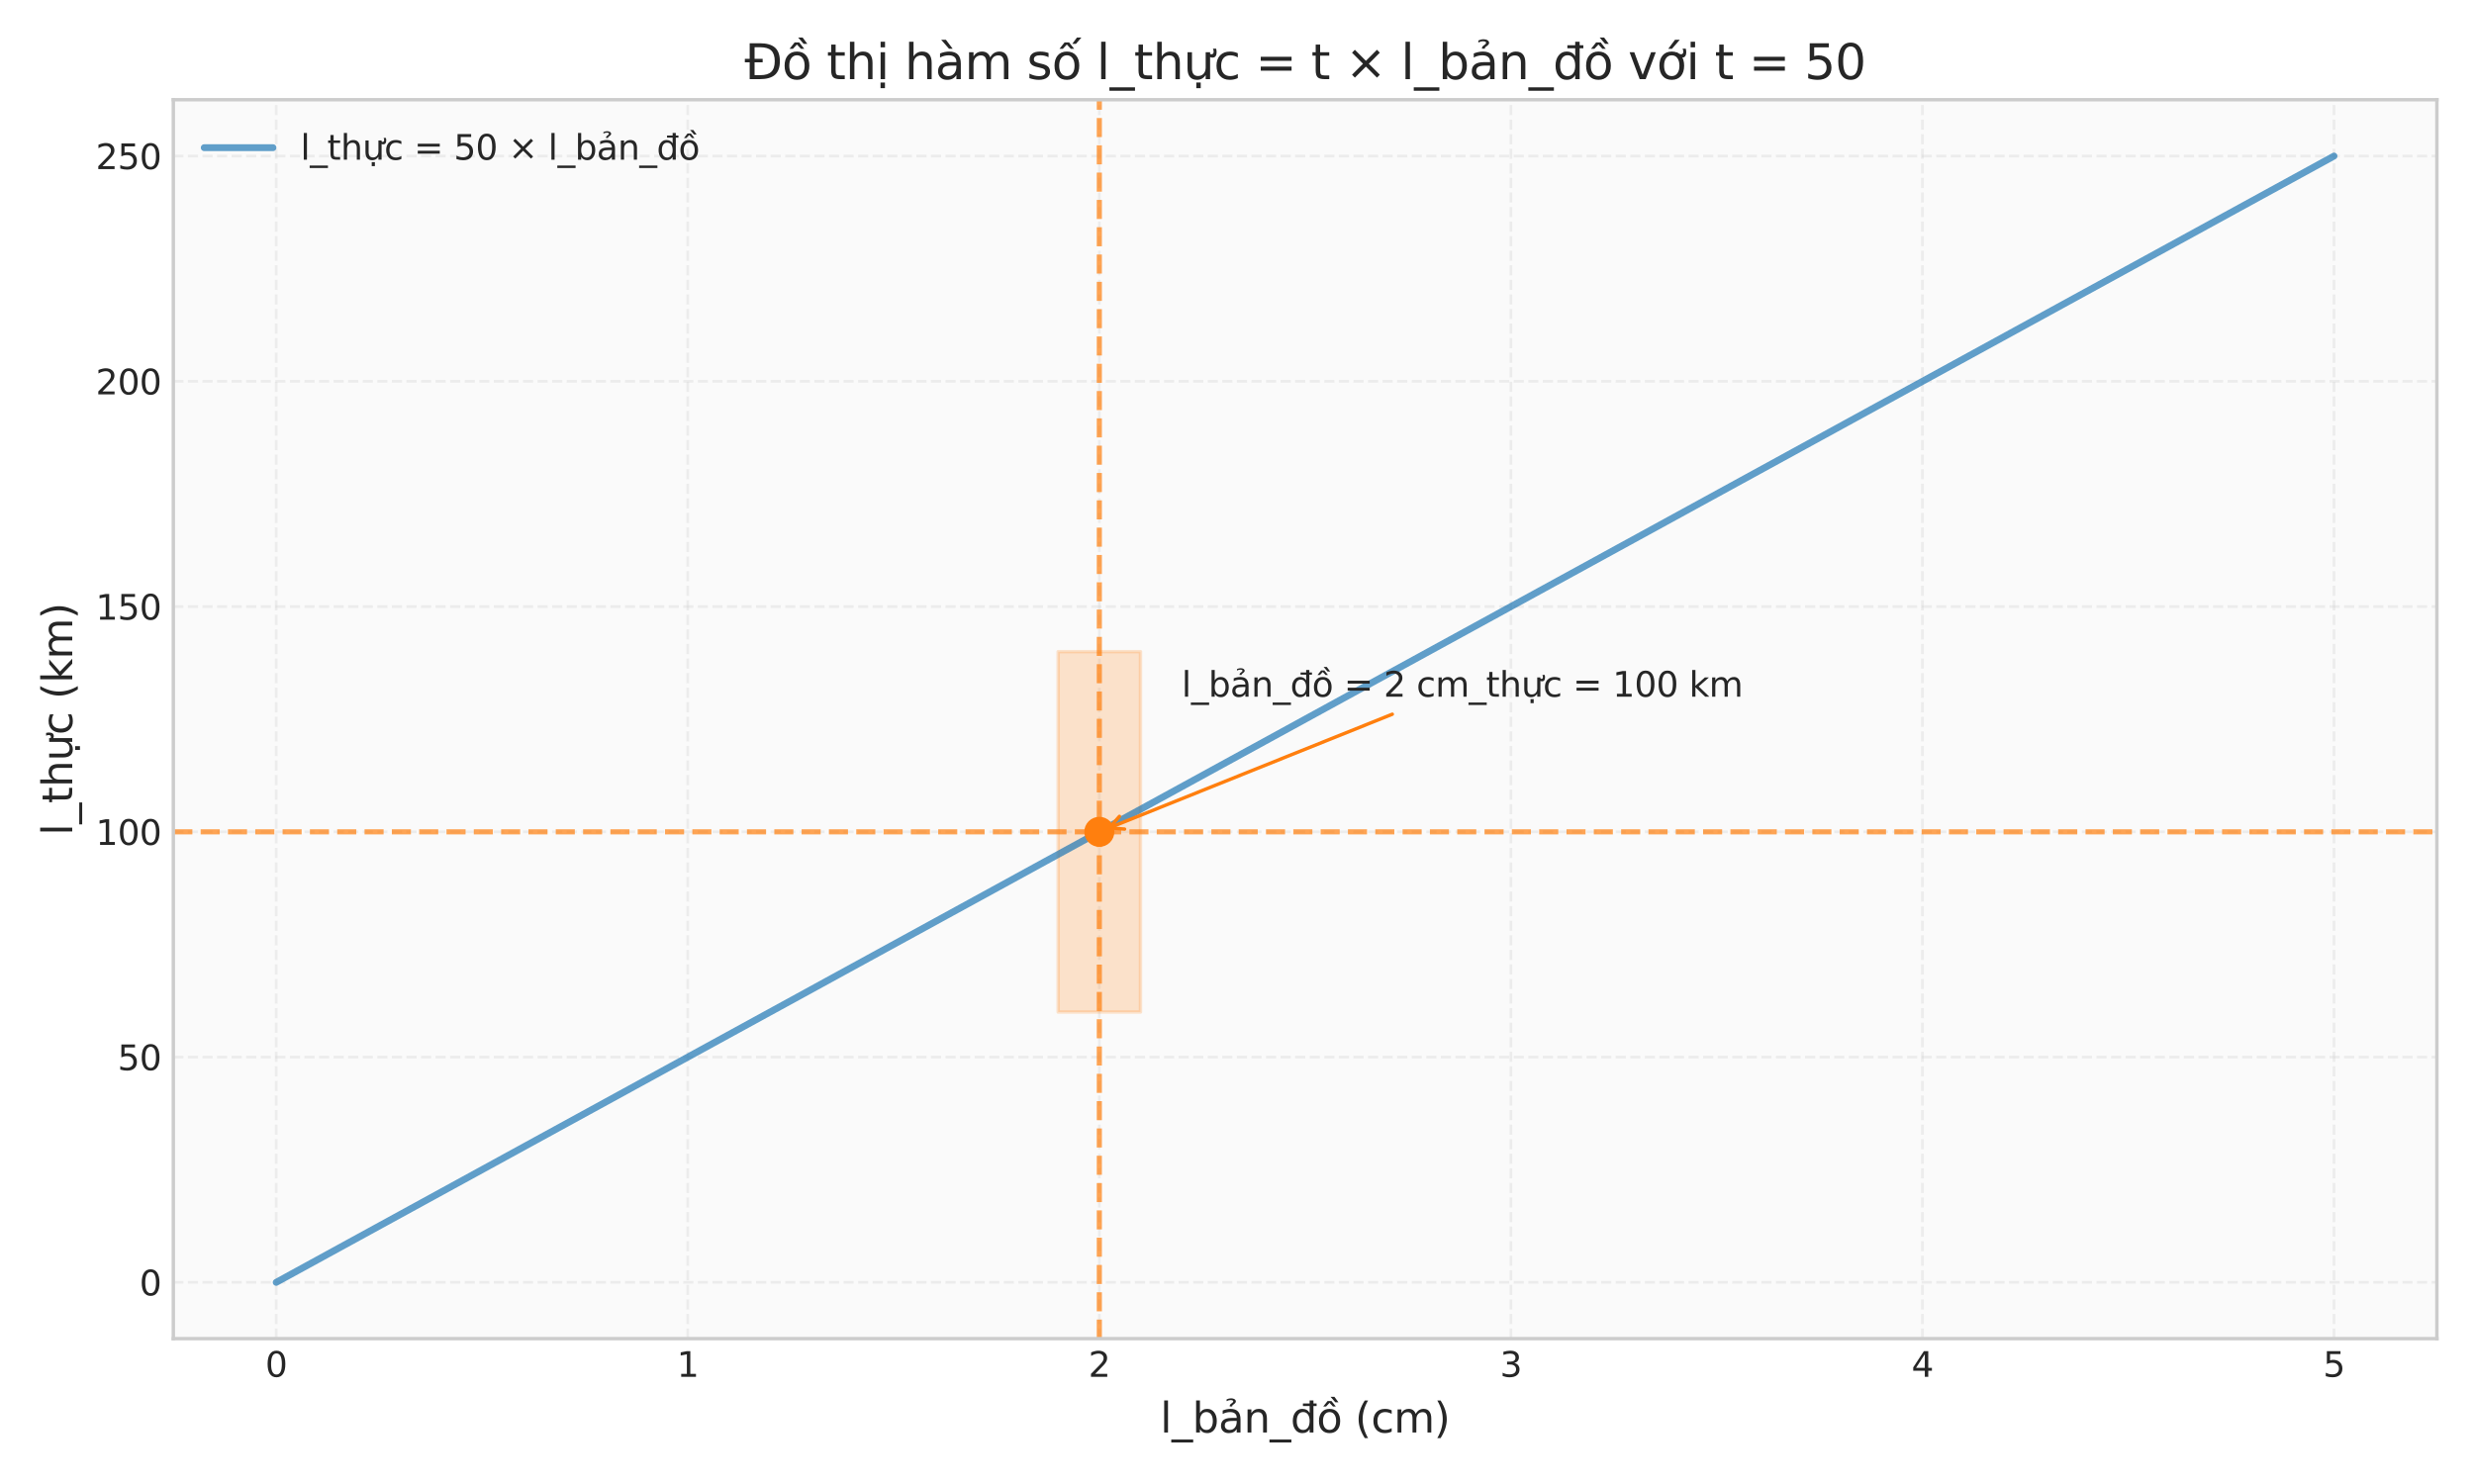
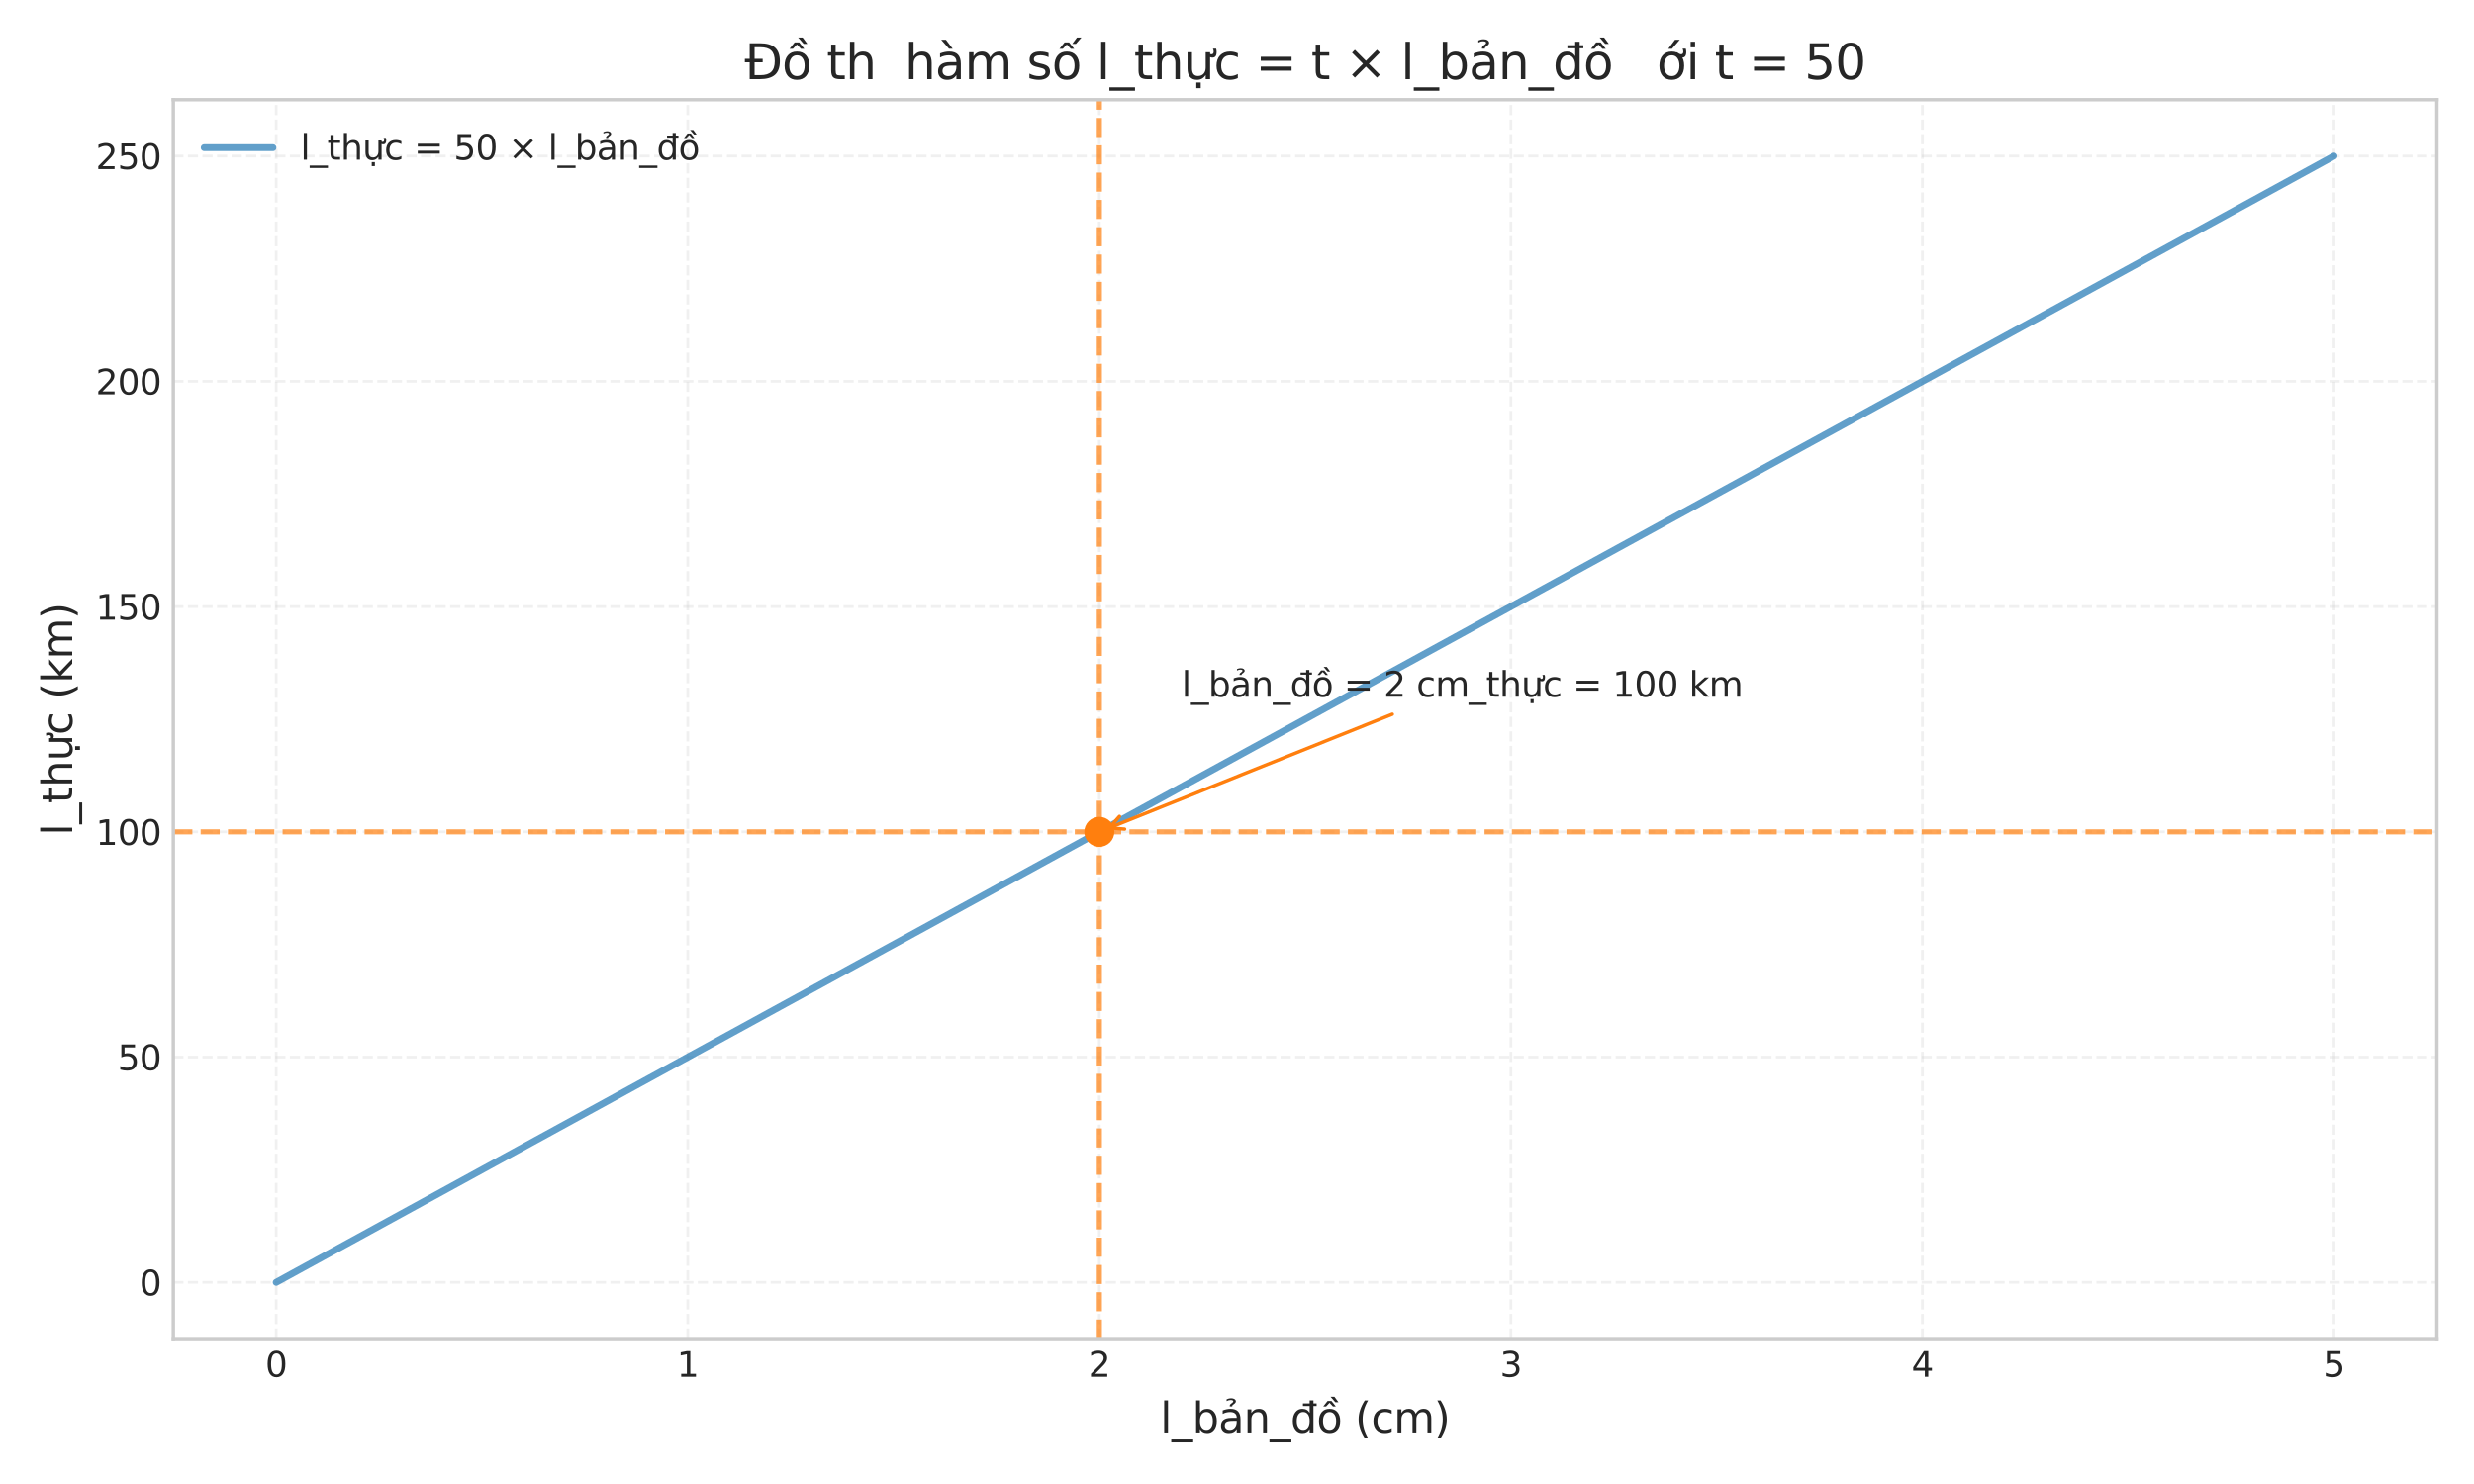
<svg xmlns="http://www.w3.org/2000/svg" xmlns:xlink="http://www.w3.org/1999/xlink" width="720pt" height="432pt" viewBox="0 0 720 432" version="1.1">
  <defs>
    <style type="text/css">*{stroke-linejoin: round; stroke-linecap: butt}</style>
  </defs>
  <g id="figure_1">
    <g id="patch_1">
-       <path d="M 0 432  L 720 432  L 720 0  L 0 0  z " style="fill: #ffffff" />
-     </g>
+       </g>
    <g id="axes_1">
      <g id="patch_2">
-         <path d="M 50.441 389.692  L 709.2 389.692  L 709.2 29.04  L 50.441 29.04  z " style="fill: #fafafa" />
-       </g>
+         </g>
      <g id="matplotlib.axis_1">
        <g id="xtick_1">
          <g id="line2d_1">
            <path d="M 80.385 389.692  L 80.385 29.04  " clip-path="url(#p7b6cdede09)" style="fill: none; stroke-dasharray: 2.96,1.28; stroke-dashoffset: 0; stroke: #cccccc; stroke-opacity: 0.3; stroke-width: 0.8" />
          </g>
          <g id="line2d_2" />
          <g id="text_1">
            <g style="fill: #262626" transform="translate(77.204 400.791) scale(0.1 -0.1)">
              <defs>
                <path id="DejaVuSans-30" d="M 2034 4250  Q 1547 4250 1301 3770  Q 1056 3291 1056 2328  Q 1056 1369 1301 889  Q 1547 409 2034 409  Q 2525 409 2770 889  Q 3016 1369 3016 2328  Q 3016 3291 2770 3770  Q 2525 4250 2034 4250  z M 2034 4750  Q 2819 4750 3233 4129  Q 3647 3509 3647 2328  Q 3647 1150 3233 529  Q 2819 -91 2034 -91  Q 1250 -91 836 529  Q 422 1150 422 2328  Q 422 3509 836 4129  Q 1250 4750 2034 4750  z " transform="scale(0.016)" />
              </defs>
              <use xlink:href="#DejaVuSans-30" />
            </g>
          </g>
        </g>
        <g id="xtick_2">
          <g id="line2d_3">
            <path d="M 200.159 389.692  L 200.159 29.04  " clip-path="url(#p7b6cdede09)" style="fill: none; stroke-dasharray: 2.96,1.28; stroke-dashoffset: 0; stroke: #cccccc; stroke-opacity: 0.3; stroke-width: 0.8" />
          </g>
          <g id="line2d_4" />
          <g id="text_2">
            <g style="fill: #262626" transform="translate(196.978 400.791) scale(0.1 -0.1)">
              <defs>
                <path id="DejaVuSans-31" d="M 794 531  L 1825 531  L 1825 4091  L 703 3866  L 703 4441  L 1819 4666  L 2450 4666  L 2450 531  L 3481 531  L 3481 0  L 794 0  L 794 531  z " transform="scale(0.016)" />
              </defs>
              <use xlink:href="#DejaVuSans-31" />
            </g>
          </g>
        </g>
        <g id="xtick_3">
          <g id="line2d_5">
            <path d="M 319.933 389.692  L 319.933 29.04  " clip-path="url(#p7b6cdede09)" style="fill: none; stroke-dasharray: 2.96,1.28; stroke-dashoffset: 0; stroke: #cccccc; stroke-opacity: 0.3; stroke-width: 0.8" />
          </g>
          <g id="line2d_6" />
          <g id="text_3">
            <g style="fill: #262626" transform="translate(316.752 400.791) scale(0.1 -0.1)">
              <defs>
                <path id="DejaVuSans-32" d="M 1228 531  L 3431 531  L 3431 0  L 469 0  L 469 531  Q 828 903 1448 1529  Q 2069 2156 2228 2338  Q 2531 2678 2651 2914  Q 2772 3150 2772 3378  Q 2772 3750 2511 3984  Q 2250 4219 1831 4219  Q 1534 4219 1204 4116  Q 875 4013 500 3803  L 500 4441  Q 881 4594 1212 4672  Q 1544 4750 1819 4750  Q 2544 4750 2975 4387  Q 3406 4025 3406 3419  Q 3406 3131 3298 2873  Q 3191 2616 2906 2266  Q 2828 2175 2409 1742  Q 1991 1309 1228 531  z " transform="scale(0.016)" />
              </defs>
              <use xlink:href="#DejaVuSans-32" />
            </g>
          </g>
        </g>
        <g id="xtick_4">
          <g id="line2d_7">
            <path d="M 439.708 389.692  L 439.708 29.04  " clip-path="url(#p7b6cdede09)" style="fill: none; stroke-dasharray: 2.96,1.28; stroke-dashoffset: 0; stroke: #cccccc; stroke-opacity: 0.3; stroke-width: 0.8" />
          </g>
          <g id="line2d_8" />
          <g id="text_4">
            <g style="fill: #262626" transform="translate(436.527 400.791) scale(0.1 -0.1)">
              <defs>
                <path id="DejaVuSans-33" d="M 2597 2516  Q 3050 2419 3304 2112  Q 3559 1806 3559 1356  Q 3559 666 3084 287  Q 2609 -91 1734 -91  Q 1441 -91 1130 -33  Q 819 25 488 141  L 488 750  Q 750 597 1062 519  Q 1375 441 1716 441  Q 2309 441 2620 675  Q 2931 909 2931 1356  Q 2931 1769 2642 2001  Q 2353 2234 1838 2234  L 1294 2234  L 1294 2753  L 1863 2753  Q 2328 2753 2575 2939  Q 2822 3125 2822 3475  Q 2822 3834 2567 4026  Q 2313 4219 1838 4219  Q 1578 4219 1281 4162  Q 984 4106 628 3988  L 628 4550  Q 988 4650 1302 4700  Q 1616 4750 1894 4750  Q 2613 4750 3031 4423  Q 3450 4097 3450 3541  Q 3450 3153 3228 2886  Q 3006 2619 2597 2516  z " transform="scale(0.016)" />
              </defs>
              <use xlink:href="#DejaVuSans-33" />
            </g>
          </g>
        </g>
        <g id="xtick_5">
          <g id="line2d_9">
            <path d="M 559.482 389.692  L 559.482 29.04  " clip-path="url(#p7b6cdede09)" style="fill: none; stroke-dasharray: 2.96,1.28; stroke-dashoffset: 0; stroke: #cccccc; stroke-opacity: 0.3; stroke-width: 0.8" />
          </g>
          <g id="line2d_10" />
          <g id="text_5">
            <g style="fill: #262626" transform="translate(556.301 400.791) scale(0.1 -0.1)">
              <defs>
                <path id="DejaVuSans-34" d="M 2419 4116  L 825 1625  L 2419 1625  L 2419 4116  z M 2253 4666  L 3047 4666  L 3047 1625  L 3713 1625  L 3713 1100  L 3047 1100  L 3047 0  L 2419 0  L 2419 1100  L 313 1100  L 313 1709  L 2253 4666  z " transform="scale(0.016)" />
              </defs>
              <use xlink:href="#DejaVuSans-34" />
            </g>
          </g>
        </g>
        <g id="xtick_6">
          <g id="line2d_11">
            <path d="M 679.256 389.692  L 679.256 29.04  " clip-path="url(#p7b6cdede09)" style="fill: none; stroke-dasharray: 2.96,1.28; stroke-dashoffset: 0; stroke: #cccccc; stroke-opacity: 0.3; stroke-width: 0.8" />
          </g>
          <g id="line2d_12" />
          <g id="text_6">
            <g style="fill: #262626" transform="translate(676.075 400.791) scale(0.1 -0.1)">
              <defs>
                <path id="DejaVuSans-35" d="M 691 4666  L 3169 4666  L 3169 4134  L 1269 4134  L 1269 2991  Q 1406 3038 1543 3061  Q 1681 3084 1819 3084  Q 2600 3084 3056 2656  Q 3513 2228 3513 1497  Q 3513 744 3044 326  Q 2575 -91 1722 -91  Q 1428 -91 1123 -41  Q 819 9 494 109  L 494 744  Q 775 591 1075 516  Q 1375 441 1709 441  Q 2250 441 2565 725  Q 2881 1009 2881 1497  Q 2881 1984 2565 2268  Q 2250 2553 1709 2553  Q 1456 2553 1204 2497  Q 953 2441 691 2322  L 691 4666  z " transform="scale(0.016)" />
              </defs>
              <use xlink:href="#DejaVuSans-35" />
            </g>
          </g>
        </g>
        <g id="text_7">
          <g style="fill: #262626" transform="translate(337.653 417.012) scale(0.12 -0.12)">
            <defs>
              <path id="DejaVuSans-6c" d="M 603 4863  L 1178 4863  L 1178 0  L 603 0  L 603 4863  z " transform="scale(0.016)" />
              <path id="DejaVuSans-5f" d="M 3263 -1063  L 3263 -1509  L -63 -1509  L -63 -1063  L 3263 -1063  z " transform="scale(0.016)" />
              <path id="DejaVuSans-62" d="M 3116 1747  Q 3116 2381 2855 2742  Q 2594 3103 2138 3103  Q 1681 3103 1420 2742  Q 1159 2381 1159 1747  Q 1159 1113 1420 752  Q 1681 391 2138 391  Q 2594 391 2855 752  Q 3116 1113 3116 1747  z M 1159 2969  Q 1341 3281 1617 3432  Q 1894 3584 2278 3584  Q 2916 3584 3314 3078  Q 3713 2572 3713 1747  Q 3713 922 3314 415  Q 2916 -91 2278 -91  Q 1894 -91 1617 61  Q 1341 213 1159 525  L 1159 0  L 581 0  L 581 4863  L 1159 4863  L 1159 2969  z " transform="scale(0.016)" />
              <path id="DejaVuSans-1ea3" d="M 2194 1759  Q 1497 1759 1228 1600  Q 959 1441 959 1056  Q 959 750 1161 570  Q 1363 391 1709 391  Q 2188 391 2477 730  Q 2766 1069 2766 1631  L 2766 1759  L 2194 1759  z M 3341 1997  L 3341 0  L 2766 0  L 2766 531  Q 2569 213 2275 61  Q 1981 -91 1556 -91  Q 1019 -91 701 211  Q 384 513 384 1019  Q 384 1609 779 1909  Q 1175 2209 1959 2209  L 2766 2209  L 2766 2266  Q 2766 2663 2505 2880  Q 2244 3097 1772 3097  Q 1472 3097 1187 3025  Q 903 2953 641 2809  L 641 3341  Q 956 3463 1253 3523  Q 1550 3584 1831 3584  Q 2591 3584 2966 3190  Q 3341 2797 3341 1997  z M 1236 5025  Q 1586 5184 1914 5184  Q 2239 5184 2437 5051  Q 2636 4919 2636 4709  Q 2636 4519 2361 4316  L 2223 4216  Q 2114 4134 2102 4106  Q 2080 4056 2080 3956  L 1708 3956  L 1708 3994  Q 1708 4119 1755 4203  Q 1802 4288 1961 4403  L 2102 4509  Q 2245 4616 2245 4741  Q 2245 4806 2148 4862  Q 2052 4919 1830 4919  Q 1548 4919 1236 4756  L 1236 5025  z " transform="scale(0.016)" />
              <path id="DejaVuSans-6e" d="M 3513 2113  L 3513 0  L 2938 0  L 2938 2094  Q 2938 2591 2744 2837  Q 2550 3084 2163 3084  Q 1697 3084 1428 2787  Q 1159 2491 1159 1978  L 1159 0  L 581 0  L 581 3500  L 1159 3500  L 1159 2956  Q 1366 3272 1645 3428  Q 1925 3584 2291 3584  Q 2894 3584 3203 3211  Q 3513 2838 3513 2113  z " transform="scale(0.016)" />
              <path id="DejaVuSans-111" d="M 2906 2969  L 2906 4013  L 1888 4013  L 1888 4403  L 2906 4403  L 2906 4863  L 3481 4863  L 3481 4403  L 3963 4403  L 3963 4013  L 3481 4013  L 3481 0  L 2906 0  L 2906 525  Q 2725 213 2448 61  Q 2172 -91 1784 -91  Q 1150 -91 751 415  Q 353 922 353 1747  Q 353 2572 751 3078  Q 1150 3584 1784 3584  Q 2172 3584 2448 3432  Q 2725 3281 2906 2969  z M 947 1747  Q 947 1113 1208 752  Q 1469 391 1925 391  Q 2381 391 2643 752  Q 2906 1113 2906 1747  Q 2906 2381 2643 2742  Q 2381 3103 1925 3103  Q 1469 3103 1208 2742  Q 947 2381 947 1747  z " transform="scale(0.016)" />
              <path id="DejaVuSans-1ed3" d="M 2694 5409  L 3306 4584  L 2828 4584  L 2110 5409  L 2694 5409  z M 1658 4775  L 2246 4775  L 2905 3944  L 2471 3944  L 1952 4500  L 1433 3944  L 999 3944  L 1658 4775  z M 1959 3097  Q 1497 3097 1228 2736  Q 959 2375 959 1747  Q 959 1119 1226 758  Q 1494 397 1959 397  Q 2419 397 2687 759  Q 2956 1122 2956 1747  Q 2956 2369 2687 2733  Q 2419 3097 1959 3097  z M 1959 3584  Q 2709 3584 3137 3096  Q 3566 2609 3566 1747  Q 3566 888 3137 398  Q 2709 -91 1959 -91  Q 1206 -91 779 398  Q 353 888 353 1747  Q 353 2609 779 3096  Q 1206 3584 1959 3584  z " transform="scale(0.016)" />
              <path id="DejaVuSans-20" transform="scale(0.016)" />
              <path id="DejaVuSans-28" d="M 1984 4856  Q 1566 4138 1362 3434  Q 1159 2731 1159 2009  Q 1159 1288 1364 580  Q 1569 -128 1984 -844  L 1484 -844  Q 1016 -109 783 600  Q 550 1309 550 2009  Q 550 2706 781 3412  Q 1013 4119 1484 4856  L 1984 4856  z " transform="scale(0.016)" />
              <path id="DejaVuSans-63" d="M 3122 3366  L 3122 2828  Q 2878 2963 2633 3030  Q 2388 3097 2138 3097  Q 1578 3097 1268 2742  Q 959 2388 959 1747  Q 959 1106 1268 751  Q 1578 397 2138 397  Q 2388 397 2633 464  Q 2878 531 3122 666  L 3122 134  Q 2881 22 2623 -34  Q 2366 -91 2075 -91  Q 1284 -91 818 406  Q 353 903 353 1747  Q 353 2603 823 3093  Q 1294 3584 2113 3584  Q 2378 3584 2631 3529  Q 2884 3475 3122 3366  z " transform="scale(0.016)" />
              <path id="DejaVuSans-6d" d="M 3328 2828  Q 3544 3216 3844 3400  Q 4144 3584 4550 3584  Q 5097 3584 5394 3201  Q 5691 2819 5691 2113  L 5691 0  L 5113 0  L 5113 2094  Q 5113 2597 4934 2840  Q 4756 3084 4391 3084  Q 3944 3084 3684 2787  Q 3425 2491 3425 1978  L 3425 0  L 2847 0  L 2847 2094  Q 2847 2600 2669 2842  Q 2491 3084 2119 3084  Q 1678 3084 1418 2786  Q 1159 2488 1159 1978  L 1159 0  L 581 0  L 581 3500  L 1159 3500  L 1159 2956  Q 1356 3278 1631 3431  Q 1906 3584 2284 3584  Q 2666 3584 2933 3390  Q 3200 3197 3328 2828  z " transform="scale(0.016)" />
              <path id="DejaVuSans-29" d="M 513 4856  L 1013 4856  Q 1481 4119 1714 3412  Q 1947 2706 1947 2009  Q 1947 1309 1714 600  Q 1481 -109 1013 -844  L 513 -844  Q 928 -128 1133 580  Q 1338 1288 1338 2009  Q 1338 2731 1133 3434  Q 928 4138 513 4856  z " transform="scale(0.016)" />
            </defs>
            <use xlink:href="#DejaVuSans-6c" />
            <use xlink:href="#DejaVuSans-5f" transform="translate(27.783 0)" />
            <use xlink:href="#DejaVuSans-62" transform="translate(77.783 0)" />
            <use xlink:href="#DejaVuSans-1ea3" transform="translate(141.26 0)" />
            <use xlink:href="#DejaVuSans-6e" transform="translate(202.539 0)" />
            <use xlink:href="#DejaVuSans-5f" transform="translate(265.918 0)" />
            <use xlink:href="#DejaVuSans-111" transform="translate(315.918 0)" />
            <use xlink:href="#DejaVuSans-1ed3" transform="translate(379.395 0)" />
            <use xlink:href="#DejaVuSans-20" transform="translate(440.576 0)" />
            <use xlink:href="#DejaVuSans-28" transform="translate(472.363 0)" />
            <use xlink:href="#DejaVuSans-63" transform="translate(511.377 0)" />
            <use xlink:href="#DejaVuSans-6d" transform="translate(566.357 0)" />
            <use xlink:href="#DejaVuSans-29" transform="translate(663.77 0)" />
          </g>
        </g>
      </g>
      <g id="matplotlib.axis_2">
        <g id="ytick_1">
          <g id="line2d_13">
            <path d="M 50.441 373.299  L 709.2 373.299  " clip-path="url(#p7b6cdede09)" style="fill: none; stroke-dasharray: 2.96,1.28; stroke-dashoffset: 0; stroke: #cccccc; stroke-opacity: 0.3; stroke-width: 0.8" />
          </g>
          <g id="line2d_14" />
          <g id="text_8">
            <g style="fill: #262626" transform="translate(40.579 377.098) scale(0.1 -0.1)">
              <use xlink:href="#DejaVuSans-30" />
            </g>
          </g>
        </g>
        <g id="ytick_2">
          <g id="line2d_15">
            <path d="M 50.441 307.726  L 709.2 307.726  " clip-path="url(#p7b6cdede09)" style="fill: none; stroke-dasharray: 2.96,1.28; stroke-dashoffset: 0; stroke: #cccccc; stroke-opacity: 0.3; stroke-width: 0.8" />
          </g>
          <g id="line2d_16" />
          <g id="text_9">
            <g style="fill: #262626" transform="translate(34.216 311.525) scale(0.1 -0.1)">
              <use xlink:href="#DejaVuSans-35" />
              <use xlink:href="#DejaVuSans-30" transform="translate(63.623 0)" />
            </g>
          </g>
        </g>
        <g id="ytick_3">
          <g id="line2d_17">
            <path d="M 50.441 242.153  L 709.2 242.153  " clip-path="url(#p7b6cdede09)" style="fill: none; stroke-dasharray: 2.96,1.28; stroke-dashoffset: 0; stroke: #cccccc; stroke-opacity: 0.3; stroke-width: 0.8" />
          </g>
          <g id="line2d_18" />
          <g id="text_10">
            <g style="fill: #262626" transform="translate(27.854 245.952) scale(0.1 -0.1)">
              <use xlink:href="#DejaVuSans-31" />
              <use xlink:href="#DejaVuSans-30" transform="translate(63.623 0)" />
              <use xlink:href="#DejaVuSans-30" transform="translate(127.246 0)" />
            </g>
          </g>
        </g>
        <g id="ytick_4">
          <g id="line2d_19">
            <path d="M 50.441 176.58  L 709.2 176.58  " clip-path="url(#p7b6cdede09)" style="fill: none; stroke-dasharray: 2.96,1.28; stroke-dashoffset: 0; stroke: #cccccc; stroke-opacity: 0.3; stroke-width: 0.8" />
          </g>
          <g id="line2d_20" />
          <g id="text_11">
            <g style="fill: #262626" transform="translate(27.854 180.379) scale(0.1 -0.1)">
              <use xlink:href="#DejaVuSans-31" />
              <use xlink:href="#DejaVuSans-35" transform="translate(63.623 0)" />
              <use xlink:href="#DejaVuSans-30" transform="translate(127.246 0)" />
            </g>
          </g>
        </g>
        <g id="ytick_5">
          <g id="line2d_21">
            <path d="M 50.441 111.006  L 709.2 111.006  " clip-path="url(#p7b6cdede09)" style="fill: none; stroke-dasharray: 2.96,1.28; stroke-dashoffset: 0; stroke: #cccccc; stroke-opacity: 0.3; stroke-width: 0.8" />
          </g>
          <g id="line2d_22" />
          <g id="text_12">
            <g style="fill: #262626" transform="translate(27.854 114.806) scale(0.1 -0.1)">
              <use xlink:href="#DejaVuSans-32" />
              <use xlink:href="#DejaVuSans-30" transform="translate(63.623 0)" />
              <use xlink:href="#DejaVuSans-30" transform="translate(127.246 0)" />
            </g>
          </g>
        </g>
        <g id="ytick_6">
          <g id="line2d_23">
            <path d="M 50.441 45.433  L 709.2 45.433  " clip-path="url(#p7b6cdede09)" style="fill: none; stroke-dasharray: 2.96,1.28; stroke-dashoffset: 0; stroke: #cccccc; stroke-opacity: 0.3; stroke-width: 0.8" />
          </g>
          <g id="line2d_24" />
          <g id="text_13">
            <g style="fill: #262626" transform="translate(27.854 49.233) scale(0.1 -0.1)">
              <use xlink:href="#DejaVuSans-32" />
              <use xlink:href="#DejaVuSans-35" transform="translate(63.623 0)" />
              <use xlink:href="#DejaVuSans-30" transform="translate(127.246 0)" />
            </g>
          </g>
        </g>
        <g id="text_14">
          <g style="fill: #262626" transform="translate(21.024 243.197) rotate(-90) scale(0.12 -0.12)">
            <defs>
              <path id="DejaVuSans-74" d="M 1172 4494  L 1172 3500  L 2356 3500  L 2356 3053  L 1172 3053  L 1172 1153  Q 1172 725 1289 603  Q 1406 481 1766 481  L 2356 481  L 2356 0  L 1766 0  Q 1100 0 847 248  Q 594 497 594 1153  L 594 3053  L 172 3053  L 172 3500  L 594 3500  L 594 4494  L 1172 4494  z " transform="scale(0.016)" />
              <path id="DejaVuSans-68" d="M 3513 2113  L 3513 0  L 2938 0  L 2938 2094  Q 2938 2591 2744 2837  Q 2550 3084 2163 3084  Q 1697 3084 1428 2787  Q 1159 2491 1159 1978  L 1159 0  L 581 0  L 581 4863  L 1159 4863  L 1159 2956  Q 1366 3272 1645 3428  Q 1925 3584 2291 3584  Q 2894 3584 3203 3211  Q 3513 2838 3513 2113  z " transform="scale(0.016)" />
              <path id="DejaVuSans-1ef1" d="M 3094 3136  L 3094 3508  Q 3285 3367 3422 3300  Q 3560 3233 3657 3233  Q 3800 3233 3872 3319  Q 3944 3405 3944 3573  Q 3944 3673 3920 3770  Q 3897 3867 3850 3964  L 4266 3964  Q 4297 3845 4312 3739  Q 4328 3633 4328 3539  Q 4328 3158 4192 2978  Q 4057 2798 3766 2798  Q 3616 2798 3452 2881  Q 3288 2964 3094 3136  z M 552 1381  L 552 3500  L 1127 3500  L 1127 1403  Q 1127 906 1320 657  Q 1514 409 1902 409  Q 2367 409 2637 706  Q 2908 1003 2908 1516  L 2908 3500  L 3483 3500  L 3483 0  L 2908 0  L 2908 538  Q 2699 219 2422 64  Q 2146 -91 1780 -91  Q 1177 -91 864 284  Q 552 659 552 1381  z M 1999 3584  L 1999 3584  z M 1690 -441  L 2265 -441  L 2265 -1172  L 1690 -1172  L 1690 -441  z " transform="scale(0.016)" />
              <path id="DejaVuSans-6b" d="M 581 4863  L 1159 4863  L 1159 1991  L 2875 3500  L 3609 3500  L 1753 1863  L 3688 0  L 2938 0  L 1159 1709  L 1159 0  L 581 0  L 581 4863  z " transform="scale(0.016)" />
            </defs>
            <use xlink:href="#DejaVuSans-6c" />
            <use xlink:href="#DejaVuSans-5f" transform="translate(27.783 0)" />
            <use xlink:href="#DejaVuSans-74" transform="translate(77.783 0)" />
            <use xlink:href="#DejaVuSans-68" transform="translate(116.992 0)" />
            <use xlink:href="#DejaVuSans-1ef1" transform="translate(180.371 0)" />
            <use xlink:href="#DejaVuSans-63" transform="translate(243.75 0)" />
            <use xlink:href="#DejaVuSans-20" transform="translate(298.73 0)" />
            <use xlink:href="#DejaVuSans-28" transform="translate(330.518 0)" />
            <use xlink:href="#DejaVuSans-6b" transform="translate(369.531 0)" />
            <use xlink:href="#DejaVuSans-6d" transform="translate(427.441 0)" />
            <use xlink:href="#DejaVuSans-29" transform="translate(524.854 0)" />
          </g>
        </g>
      </g>
      <g id="patch_3">
-         <path d="M 307.956 294.611  L 331.911 294.611  L 331.911 189.694  L 307.956 189.694  z " clip-path="url(#p7b6cdede09)" style="fill: #ff7f0e; opacity: 0.2; stroke: #ff7f0e; stroke-linejoin: miter" />
-       </g>
+         </g>
      <g id="line2d_25">
        <path d="M 80.385 373.299  L 86.434 369.987  L 92.483 366.676  L 98.532 363.364  L 104.582 360.052  L 110.631 356.74  L 116.68 353.429  L 122.729 350.117  L 128.778 346.805  L 134.828 343.493  L 140.877 340.181  L 146.926 336.87  L 152.975 333.558  L 159.025 330.246  L 165.074 326.934  L 171.123 323.623  L 177.172 320.311  L 183.221 316.999  L 189.271 313.687  L 195.32 310.375  L 201.369 307.064  L 207.418 303.752  L 213.467 300.44  L 219.517 297.128  L 225.566 293.817  L 231.615 290.505  L 237.664 287.193  L 243.713 283.881  L 249.763 280.569  L 255.812 277.258  L 261.861 273.946  L 267.91 270.634  L 273.959 267.322  L 280.009 264.011  L 286.058 260.699  L 292.107 257.387  L 298.156 254.075  L 304.206 250.763  L 310.255 247.452  L 316.304 244.14  L 322.353 240.828  L 328.402 237.516  L 334.452 234.205  L 340.501 230.893  L 346.55 227.581  L 352.599 224.269  L 358.648 220.957  L 364.698 217.646  L 370.747 214.334  L 376.796 211.022  L 382.845 207.71  L 388.894 204.399  L 394.944 201.087  L 400.993 197.775  L 407.042 194.463  L 413.091 191.151  L 419.14 187.84  L 425.19 184.528  L 431.239 181.216  L 437.288 177.904  L 443.337 174.593  L 449.387 171.281  L 455.436 167.969  L 461.485 164.657  L 467.534 161.345  L 473.583 158.034  L 479.633 154.722  L 485.682 151.41  L 491.731 148.098  L 497.78 144.787  L 503.829 141.475  L 509.879 138.163  L 515.928 134.851  L 521.977 131.539  L 528.026 128.228  L 534.075 124.916  L 540.125 121.604  L 546.174 118.292  L 552.223 114.981  L 558.272 111.669  L 564.321 108.357  L 570.371 105.045  L 576.42 101.734  L 582.469 98.422  L 588.518 95.11  L 594.568 91.798  L 600.617 88.486  L 606.666 85.175  L 612.715 81.863  L 618.764 78.551  L 624.814 75.239  L 630.863 71.928  L 636.912 68.616  L 642.961 65.304  L 649.01 61.992  L 655.06 58.68  L 661.109 55.369  L 667.158 52.057  L 673.207 48.745  L 679.256 45.433  " clip-path="url(#p7b6cdede09)" style="fill: none; stroke: #1f77b4; stroke-opacity: 0.7; stroke-width: 2; stroke-linecap: round" />
      </g>
      <g id="line2d_26">
        <path d="M 319.933 389.692  L 319.933 29.04  " clip-path="url(#p7b6cdede09)" style="fill: none; stroke-dasharray: 5.55,2.4; stroke-dashoffset: 0; stroke: #ff7f0e; stroke-opacity: 0.7; stroke-width: 1.5" />
      </g>
      <g id="line2d_27">
        <path d="M 50.441 242.153  L 709.2 242.153  " clip-path="url(#p7b6cdede09)" style="fill: none; stroke-dasharray: 5.55,2.4; stroke-dashoffset: 0; stroke: #ff7f0e; stroke-opacity: 0.7; stroke-width: 1.5" />
      </g>
      <g id="patch_4">
        <path d="M 50.441 389.692  L 50.441 29.04  " style="fill: none; stroke: #cccccc; stroke-linejoin: miter; stroke-linecap: square" />
      </g>
      <g id="patch_5">
        <path d="M 709.2 389.692  L 709.2 29.04  " style="fill: none; stroke: #cccccc; stroke-linejoin: miter; stroke-linecap: square" />
      </g>
      <g id="patch_6">
        <path d="M 50.441 389.692  L 709.2 389.692  " style="fill: none; stroke: #cccccc; stroke-linejoin: miter; stroke-linecap: square" />
      </g>
      <g id="patch_7">
        <path d="M 50.441 29.04  L 709.2 29.04  " style="fill: none; stroke: #cccccc; stroke-linejoin: miter; stroke-linecap: square" />
      </g>
      <g id="patch_8">
        <path d="M 405.195 207.912  Q 363.492 224.66 322.826 240.991  " style="fill: none; stroke: #ff7f0e; stroke-linecap: round" />
        <path d="M 327.283 241.356  L 322.826 240.991  L 325.793 237.645  " style="fill: none; stroke: #ff7f0e; stroke-linecap: round" />
      </g>
      <g id="text_15">
        <g style="fill: #262626" transform="translate(343.888 202.809) scale(0.1 -0.1)">
          <defs>
            <path id="DejaVuSans-3d" d="M 678 2906  L 4684 2906  L 4684 2381  L 678 2381  L 678 2906  z M 678 1631  L 4684 1631  L 4684 1100  L 678 1100  L 678 1631  z " transform="scale(0.016)" />
          </defs>
          <use xlink:href="#DejaVuSans-6c" />
          <use xlink:href="#DejaVuSans-5f" transform="translate(27.783 0)" />
          <use xlink:href="#DejaVuSans-62" transform="translate(77.783 0)" />
          <use xlink:href="#DejaVuSans-1ea3" transform="translate(141.26 0)" />
          <use xlink:href="#DejaVuSans-6e" transform="translate(202.539 0)" />
          <use xlink:href="#DejaVuSans-5f" transform="translate(265.918 0)" />
          <use xlink:href="#DejaVuSans-111" transform="translate(315.918 0)" />
          <use xlink:href="#DejaVuSans-1ed3" transform="translate(379.395 0)" />
          <use xlink:href="#DejaVuSans-20" transform="translate(440.576 0)" />
          <use xlink:href="#DejaVuSans-3d" transform="translate(472.363 0)" />
          <use xlink:href="#DejaVuSans-20" transform="translate(556.152 0)" />
          <use xlink:href="#DejaVuSans-32" transform="translate(587.939 0)" />
          <use xlink:href="#DejaVuSans-20" transform="translate(651.562 0)" />
          <use xlink:href="#DejaVuSans-63" transform="translate(683.35 0)" />
          <use xlink:href="#DejaVuSans-6d" transform="translate(738.33 0)" />
          <use xlink:href="#DejaVuSans-5f" transform="translate(835.742 0)" />
          <use xlink:href="#DejaVuSans-74" transform="translate(885.742 0)" />
          <use xlink:href="#DejaVuSans-68" transform="translate(924.951 0)" />
          <use xlink:href="#DejaVuSans-1ef1" transform="translate(988.33 0)" />
          <use xlink:href="#DejaVuSans-63" transform="translate(1051.709 0)" />
          <use xlink:href="#DejaVuSans-20" transform="translate(1106.689 0)" />
          <use xlink:href="#DejaVuSans-3d" transform="translate(1138.477 0)" />
          <use xlink:href="#DejaVuSans-20" transform="translate(1222.266 0)" />
          <use xlink:href="#DejaVuSans-31" transform="translate(1254.053 0)" />
          <use xlink:href="#DejaVuSans-30" transform="translate(1317.676 0)" />
          <use xlink:href="#DejaVuSans-30" transform="translate(1381.299 0)" />
          <use xlink:href="#DejaVuSans-20" transform="translate(1444.922 0)" />
          <use xlink:href="#DejaVuSans-6b" transform="translate(1476.709 0)" />
          <use xlink:href="#DejaVuSans-6d" transform="translate(1534.619 0)" />
        </g>
      </g>
      <g id="text_16">
        <g style="fill: #262626" transform="translate(216.702 23.04) scale(0.14 -0.14)">
          <defs>
            <path id="DejaVuSans-110" d="M 659 4666  L 1959 4666  Q 3313 4666 3947 4102  Q 4581 3538 4581 2338  Q 4581 1131 3945 565  Q 3309 0 1959 0  L 659 0  L 659 2188  L 31 2188  L 31 2638  L 659 2638  L 659 4666  z M 1294 4147  L 1294 2638  L 2344 2638  L 2344 2188  L 1294 2188  L 1294 519  L 2053 519  Q 3019 519 3467 956  Q 3916 1394 3916 2338  Q 3916 3275 3467 3711  Q 3019 4147 2053 4147  L 1294 4147  z " transform="scale(0.016)" />
-             <path id="DejaVuSans-1ecb" d="M 603 3500  L 1178 3500  L 1178 0  L 603 0  L 603 3500  z M 603 4863  L 1178 4863  L 1178 4134  L 603 4134  L 603 4863  z M 594 -441  L 1169 -441  L 1169 -1172  L 594 -1172  L 594 -441  z " transform="scale(0.016)" />
            <path id="DejaVuSans-e0" d="M 2194 1759  Q 1497 1759 1228 1600  Q 959 1441 959 1056  Q 959 750 1161 570  Q 1363 391 1709 391  Q 2188 391 2477 730  Q 2766 1069 2766 1631  L 2766 1759  L 2194 1759  z M 3341 1997  L 3341 0  L 2766 0  L 2766 531  Q 2569 213 2275 61  Q 1981 -91 1556 -91  Q 1019 -91 701 211  Q 384 513 384 1019  Q 384 1609 779 1909  Q 1175 2209 1959 2209  L 2766 2209  L 2766 2266  Q 2766 2663 2505 2880  Q 2244 3097 1772 3097  Q 1472 3097 1187 3025  Q 903 2953 641 2809  L 641 3341  Q 956 3463 1253 3523  Q 1550 3584 1831 3584  Q 2591 3584 2966 3190  Q 3341 2797 3341 1997  z M 1403 5119  L 2284 3950  L 1806 3950  L 787 5119  L 1403 5119  z " transform="scale(0.016)" />
            <path id="DejaVuSans-73" d="M 2834 3397  L 2834 2853  Q 2591 2978 2328 3040  Q 2066 3103 1784 3103  Q 1356 3103 1142 2972  Q 928 2841 928 2578  Q 928 2378 1081 2264  Q 1234 2150 1697 2047  L 1894 2003  Q 2506 1872 2764 1633  Q 3022 1394 3022 966  Q 3022 478 2636 193  Q 2250 -91 1575 -91  Q 1294 -91 989 -36  Q 684 19 347 128  L 347 722  Q 666 556 975 473  Q 1284 391 1588 391  Q 1994 391 2212 530  Q 2431 669 2431 922  Q 2431 1156 2273 1281  Q 2116 1406 1581 1522  L 1381 1569  Q 847 1681 609 1914  Q 372 2147 372 2553  Q 372 3047 722 3315  Q 1072 3584 1716 3584  Q 2034 3584 2315 3537  Q 2597 3491 2834 3397  z " transform="scale(0.016)" />
            <path id="DejaVuSans-1ed1" d="M 1658 4775  L 2246 4775  L 2905 3944  L 2471 3944  L 1952 4500  L 1433 3944  L 999 3944  L 1658 4775  z M 3268 5409  L 3846 5409  L 3134 4584  L 2655 4584  L 3268 5409  z M 1959 3097  Q 1497 3097 1228 2736  Q 959 2375 959 1747  Q 959 1119 1226 758  Q 1494 397 1959 397  Q 2419 397 2687 759  Q 2956 1122 2956 1747  Q 2956 2369 2687 2733  Q 2419 3097 1959 3097  z M 1959 3584  Q 2709 3584 3137 3096  Q 3566 2609 3566 1747  Q 3566 888 3137 398  Q 2709 -91 1959 -91  Q 1206 -91 779 398  Q 353 888 353 1747  Q 353 2609 779 3096  Q 1206 3584 1959 3584  z " transform="scale(0.016)" />
            <path id="DejaVuSans-d7" d="M 4488 3438  L 3059 2003  L 4488 575  L 4116 197  L 2681 1631  L 1247 197  L 878 575  L 2303 2003  L 878 3438  L 1247 3816  L 2681 2381  L 4116 3816  L 4488 3438  z " transform="scale(0.016)" />
-             <path id="DejaVuSans-76" d="M 191 3500  L 800 3500  L 1894 563  L 2988 3500  L 3597 3500  L 2284 0  L 1503 0  L 191 3500  z " transform="scale(0.016)" />
            <path id="DejaVuSans-1edb" d="M 2394 5119  L 3016 5119  L 1998 3944  L 1519 3944  L 2394 5119  z M 2622 3136  L 2622 3508  Q 2813 3367 2950 3300  Q 3088 3233 3185 3233  Q 3328 3233 3400 3319  Q 3472 3405 3472 3573  Q 3472 3673 3448 3770  Q 3425 3867 3378 3964  L 3794 3964  Q 3825 3845 3840 3739  Q 3856 3633 3856 3539  Q 3856 3158 3720 2978  Q 3585 2798 3294 2798  Q 3144 2798 2980 2881  Q 2816 2964 2622 3136  z M 1975 3097  Q 1513 3097 1244 2736  Q 975 2375 975 1747  Q 975 1119 1242 758  Q 1510 397 1975 397  Q 2435 397 2703 759  Q 2972 1122 2972 1747  Q 2972 2369 2703 2733  Q 2435 3097 1975 3097  z M 1975 3584  Q 2725 3584 3153 3096  Q 3582 2609 3582 1747  Q 3582 888 3153 398  Q 2725 -91 1975 -91  Q 1222 -91 795 398  Q 369 888 369 1747  Q 369 2609 795 3096  Q 1222 3584 1975 3584  z " transform="scale(0.016)" />
            <path id="DejaVuSans-69" d="M 603 3500  L 1178 3500  L 1178 0  L 603 0  L 603 3500  z M 603 4863  L 1178 4863  L 1178 4134  L 603 4134  L 603 4863  z " transform="scale(0.016)" />
          </defs>
          <use xlink:href="#DejaVuSans-110" />
          <use xlink:href="#DejaVuSans-1ed3" transform="translate(77.49 0)" />
          <use xlink:href="#DejaVuSans-20" transform="translate(138.672 0)" />
          <use xlink:href="#DejaVuSans-74" transform="translate(170.459 0)" />
          <use xlink:href="#DejaVuSans-68" transform="translate(209.668 0)" />
          <use xlink:href="#DejaVuSans-1ecb" transform="translate(273.047 0)" />
          <use xlink:href="#DejaVuSans-20" transform="translate(300.83 0)" />
          <use xlink:href="#DejaVuSans-68" transform="translate(332.617 0)" />
          <use xlink:href="#DejaVuSans-e0" transform="translate(395.996 0)" />
          <use xlink:href="#DejaVuSans-6d" transform="translate(457.275 0)" />
          <use xlink:href="#DejaVuSans-20" transform="translate(554.688 0)" />
          <use xlink:href="#DejaVuSans-73" transform="translate(586.475 0)" />
          <use xlink:href="#DejaVuSans-1ed1" transform="translate(638.574 0)" />
          <use xlink:href="#DejaVuSans-20" transform="translate(699.756 0)" />
          <use xlink:href="#DejaVuSans-6c" transform="translate(731.543 0)" />
          <use xlink:href="#DejaVuSans-5f" transform="translate(759.326 0)" />
          <use xlink:href="#DejaVuSans-74" transform="translate(809.326 0)" />
          <use xlink:href="#DejaVuSans-68" transform="translate(848.535 0)" />
          <use xlink:href="#DejaVuSans-1ef1" transform="translate(911.914 0)" />
          <use xlink:href="#DejaVuSans-63" transform="translate(975.293 0)" />
          <use xlink:href="#DejaVuSans-20" transform="translate(1030.273 0)" />
          <use xlink:href="#DejaVuSans-3d" transform="translate(1062.061 0)" />
          <use xlink:href="#DejaVuSans-20" transform="translate(1145.85 0)" />
          <use xlink:href="#DejaVuSans-74" transform="translate(1177.637 0)" />
          <use xlink:href="#DejaVuSans-20" transform="translate(1216.846 0)" />
          <use xlink:href="#DejaVuSans-d7" transform="translate(1248.633 0)" />
          <use xlink:href="#DejaVuSans-20" transform="translate(1332.422 0)" />
          <use xlink:href="#DejaVuSans-6c" transform="translate(1364.209 0)" />
          <use xlink:href="#DejaVuSans-5f" transform="translate(1391.992 0)" />
          <use xlink:href="#DejaVuSans-62" transform="translate(1441.992 0)" />
          <use xlink:href="#DejaVuSans-1ea3" transform="translate(1505.469 0)" />
          <use xlink:href="#DejaVuSans-6e" transform="translate(1566.748 0)" />
          <use xlink:href="#DejaVuSans-5f" transform="translate(1630.127 0)" />
          <use xlink:href="#DejaVuSans-111" transform="translate(1680.127 0)" />
          <use xlink:href="#DejaVuSans-1ed3" transform="translate(1743.604 0)" />
          <use xlink:href="#DejaVuSans-20" transform="translate(1804.785 0)" />
          <use xlink:href="#DejaVuSans-76" transform="translate(1836.572 0)" />
          <use xlink:href="#DejaVuSans-1edb" transform="translate(1895.752 0)" />
          <use xlink:href="#DejaVuSans-69" transform="translate(1956.934 0)" />
          <use xlink:href="#DejaVuSans-20" transform="translate(1984.717 0)" />
          <use xlink:href="#DejaVuSans-74" transform="translate(2016.504 0)" />
          <use xlink:href="#DejaVuSans-20" transform="translate(2055.713 0)" />
          <use xlink:href="#DejaVuSans-3d" transform="translate(2087.5 0)" />
          <use xlink:href="#DejaVuSans-20" transform="translate(2171.289 0)" />
          <use xlink:href="#DejaVuSans-35" transform="translate(2203.076 0)" />
          <use xlink:href="#DejaVuSans-30" transform="translate(2266.699 0)" />
        </g>
      </g>
      <g id="PathCollection_1">
        <defs>
          <path id="m8595aa8df7" d="M 0 3.873  C 1.027 3.873 2.012 3.465 2.739 2.739  C 3.465 2.012 3.873 1.027 3.873 0  C 3.873 -1.027 3.465 -2.012 2.739 -2.739  C 2.012 -3.465 1.027 -3.873 0 -3.873  C -1.027 -3.873 -2.012 -3.465 -2.739 -2.739  C -3.465 -2.012 -3.873 -1.027 -3.873 0  C -3.873 1.027 -3.465 2.012 -2.739 2.739  C -2.012 3.465 -1.027 3.873 0 3.873  z " style="stroke: #ff7f0e" />
        </defs>
        <g clip-path="url(#p7b6cdede09)">
          <use xlink:href="#m8595aa8df7" x="319.933" y="242.153" style="fill: #ff7f0e; stroke: #ff7f0e" />
        </g>
      </g>
      <g id="legend_1">
        <g id="line2d_28">
          <path d="M 59.441 42.992  L 69.441 42.992  L 79.441 42.992  " style="fill: none; stroke: #1f77b4; stroke-opacity: 0.7; stroke-width: 2; stroke-linecap: round" />
        </g>
        <g id="text_17">
          <g style="fill: #262626" transform="translate(87.441 46.492) scale(0.1 -0.1)">
            <use xlink:href="#DejaVuSans-6c" />
            <use xlink:href="#DejaVuSans-5f" transform="translate(27.783 0)" />
            <use xlink:href="#DejaVuSans-74" transform="translate(77.783 0)" />
            <use xlink:href="#DejaVuSans-68" transform="translate(116.992 0)" />
            <use xlink:href="#DejaVuSans-1ef1" transform="translate(180.371 0)" />
            <use xlink:href="#DejaVuSans-63" transform="translate(243.75 0)" />
            <use xlink:href="#DejaVuSans-20" transform="translate(298.73 0)" />
            <use xlink:href="#DejaVuSans-3d" transform="translate(330.518 0)" />
            <use xlink:href="#DejaVuSans-20" transform="translate(414.307 0)" />
            <use xlink:href="#DejaVuSans-35" transform="translate(446.094 0)" />
            <use xlink:href="#DejaVuSans-30" transform="translate(509.717 0)" />
            <use xlink:href="#DejaVuSans-20" transform="translate(573.34 0)" />
            <use xlink:href="#DejaVuSans-d7" transform="translate(605.127 0)" />
            <use xlink:href="#DejaVuSans-20" transform="translate(688.916 0)" />
            <use xlink:href="#DejaVuSans-6c" transform="translate(720.703 0)" />
            <use xlink:href="#DejaVuSans-5f" transform="translate(748.486 0)" />
            <use xlink:href="#DejaVuSans-62" transform="translate(798.486 0)" />
            <use xlink:href="#DejaVuSans-1ea3" transform="translate(861.963 0)" />
            <use xlink:href="#DejaVuSans-6e" transform="translate(923.242 0)" />
            <use xlink:href="#DejaVuSans-5f" transform="translate(986.621 0)" />
            <use xlink:href="#DejaVuSans-111" transform="translate(1036.621 0)" />
            <use xlink:href="#DejaVuSans-1ed3" transform="translate(1100.098 0)" />
          </g>
        </g>
      </g>
    </g>
  </g>
  <defs>
    <clipPath id="p7b6cdede09">
      <rect x="50.441" y="29.04" width="658.759" height="360.652" />
    </clipPath>
  </defs>
</svg>